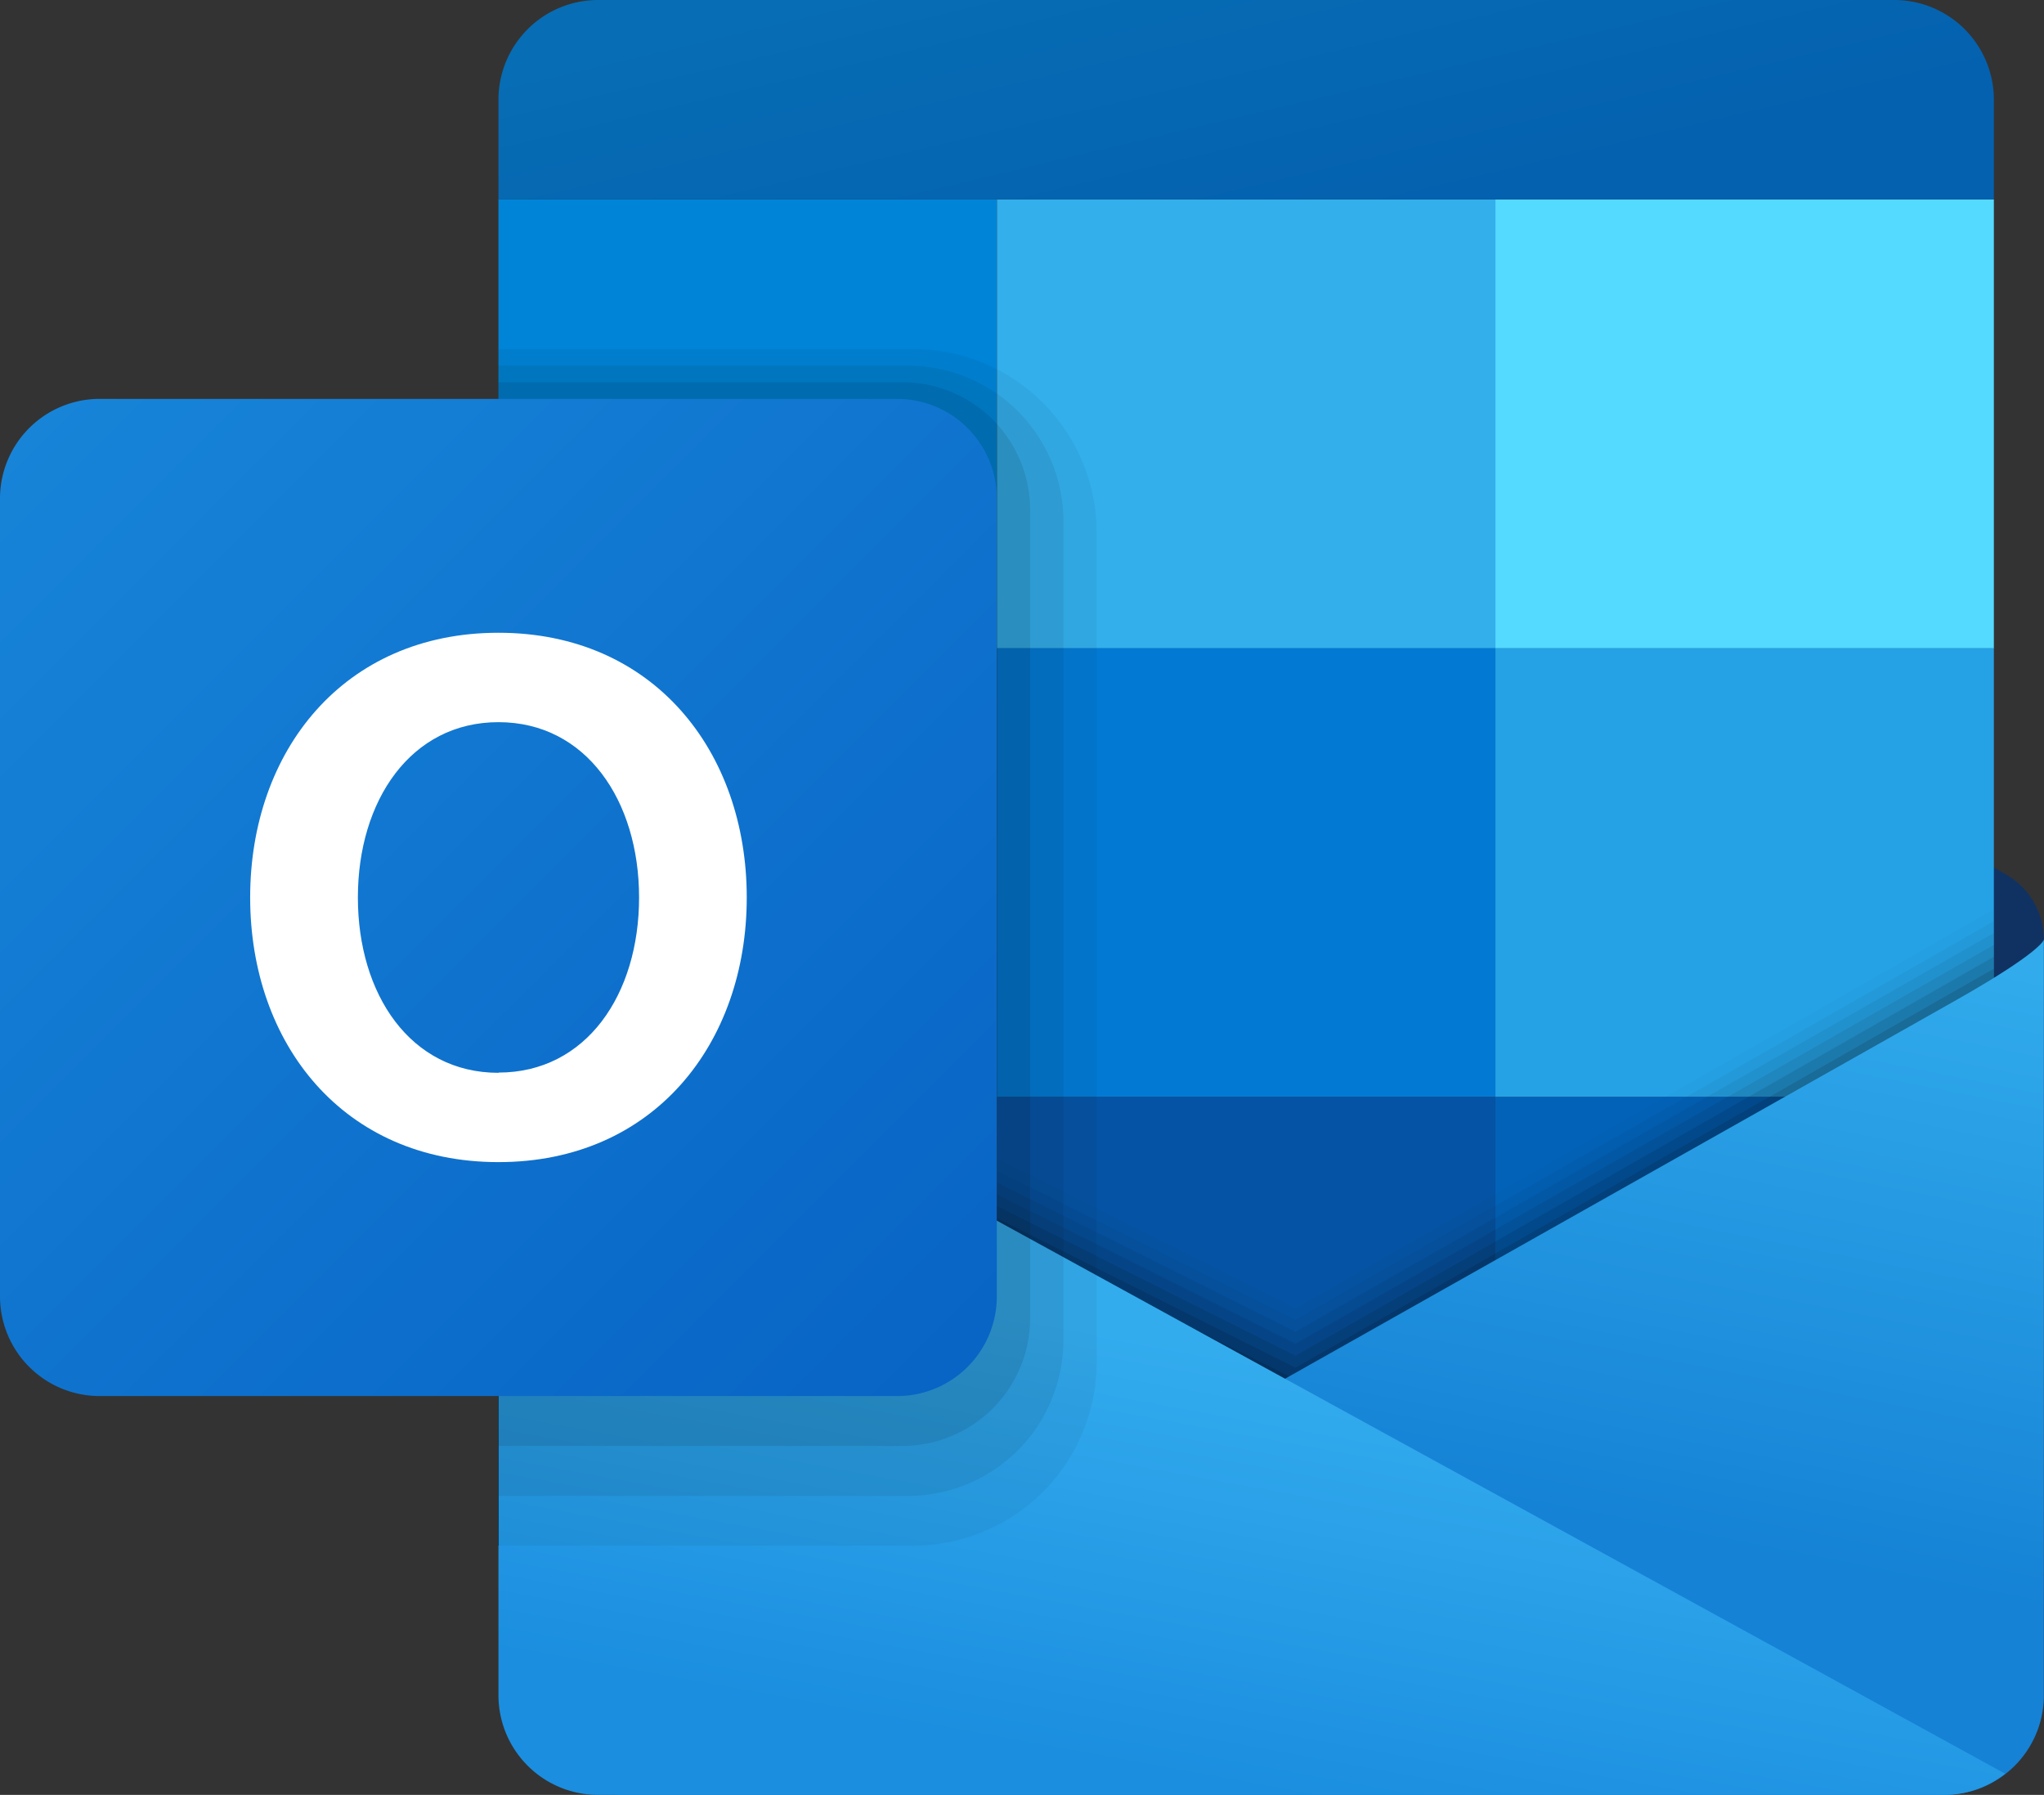
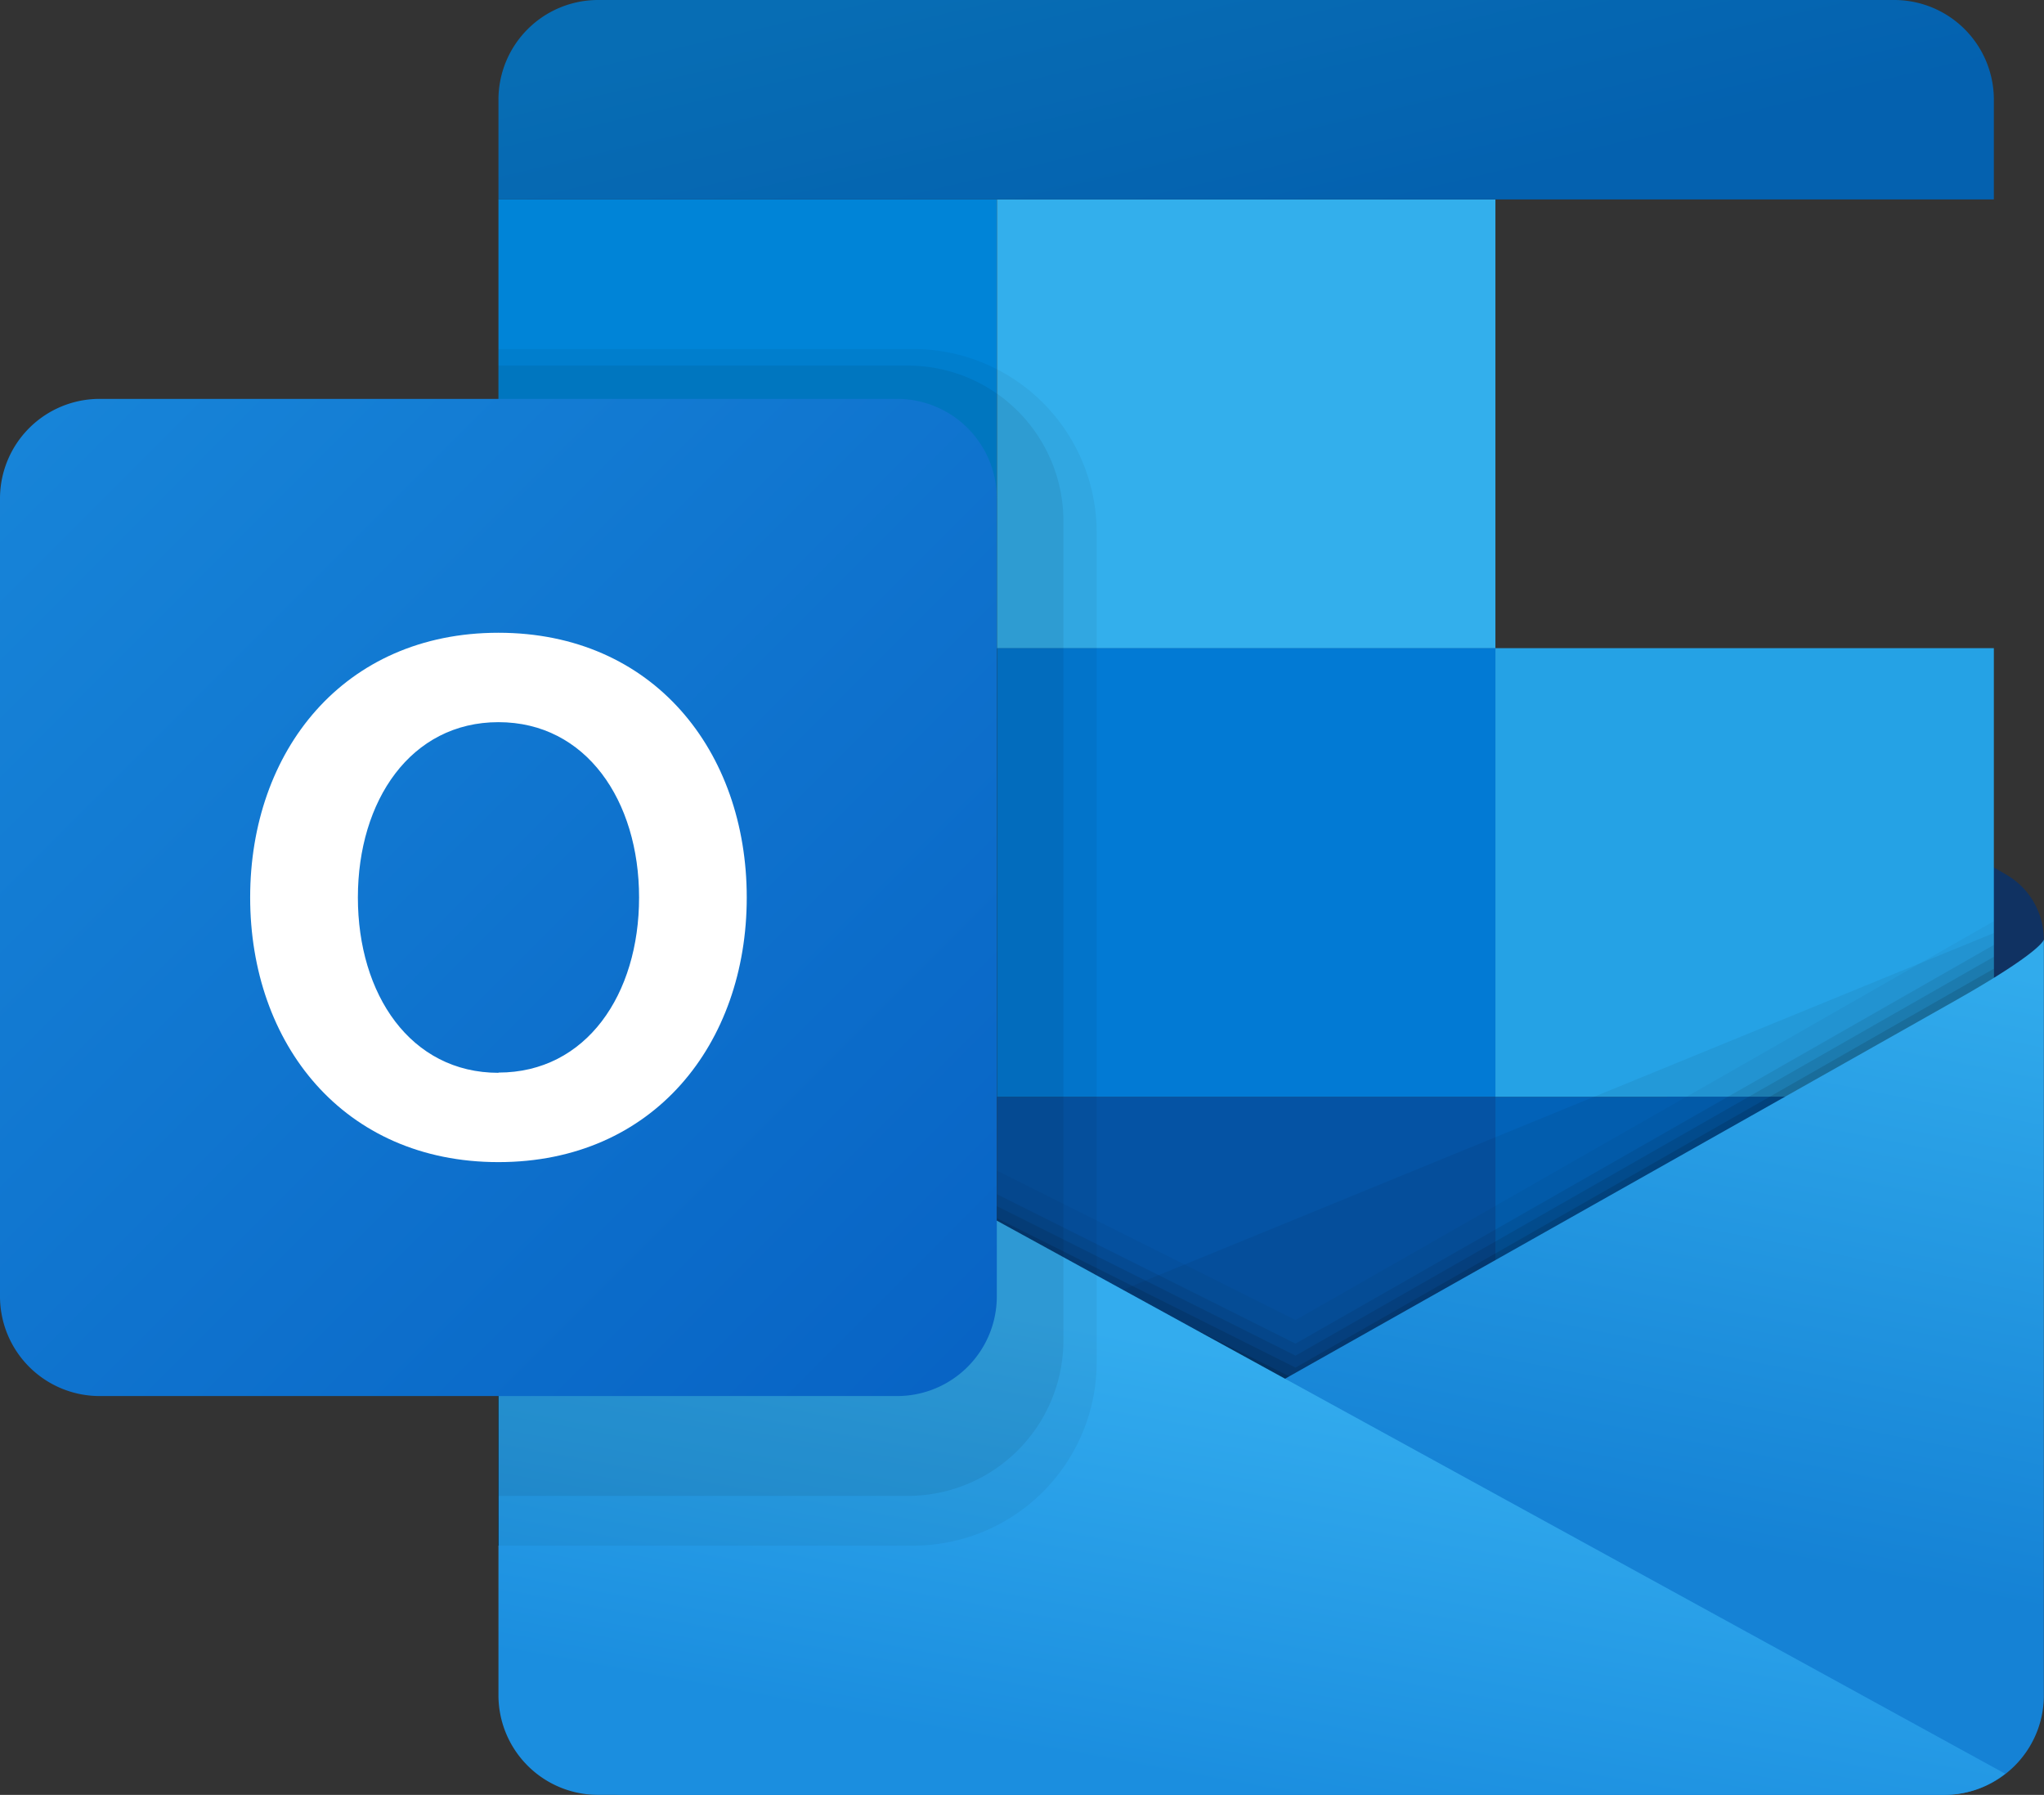
<svg xmlns="http://www.w3.org/2000/svg" width="42.807" height="37.582" viewBox="0 0 42.807 37.582">
  <rect x="0" y="0" width="42.807" height="37.582" fill="#333333" stroke="none" />
  <defs>
    <linearGradient id="linear-gradient" x1="0.826" y1="-0.017" x2="0.6" y2="0.652" gradientUnits="objectBoundingBox">
      <stop offset="0" stop-color="#31abec" />
      <stop offset="1" stop-color="#1582d5" />
    </linearGradient>
    <linearGradient id="linear-gradient-2" x1="0.022" y1="0.248" x2="0.943" y2="0.768" gradientUnits="objectBoundingBox">
      <stop offset="0.042" stop-color="#076db4" />
      <stop offset="0.85" stop-color="#0461af" />
    </linearGradient>
    <linearGradient id="linear-gradient-3" x1="0.501" y1="0.483" x2="0.352" y2="0.947" gradientUnits="objectBoundingBox">
      <stop offset="0" stop-color="#33acee" />
      <stop offset="1" stop-color="#1b8edf" />
    </linearGradient>
    <linearGradient id="linear-gradient-4" x1="0.026" y1="0.026" x2="0.97" y2="0.97" gradientUnits="objectBoundingBox">
      <stop offset="0" stop-color="#1784d8" />
      <stop offset="1" stop-color="#0864c5" />
    </linearGradient>
  </defs>
  <g id="icons8-microsoft-outlook-2019" transform="translate(-3 -6)">
    <path id="Path_108" data-name="Path 108" d="M43.554,23.721,36.445,19.58v12.1h7.887V25.074A1.566,1.566,0,0,0,43.554,23.721Z" transform="translate(1.47 0.597)" fill="#103262" />
    <path id="Path_109" data-name="Path 109" d="M13,10H23.439v9.4H13Z" transform="translate(0.439 0.176)" fill="#0084d7" />
    <path id="Path_110" data-name="Path 110" d="M23,10H33.439v9.4H23Z" transform="translate(0.879 0.176)" fill="#33afec" />
-     <path id="Path_111" data-name="Path 111" d="M33,10H43.439v9.4H33Z" transform="translate(1.318 0.176)" fill="#54daff" />
    <path id="Path_112" data-name="Path 112" d="M23,19H33.439v9.4H23Z" transform="translate(0.879 0.571)" fill="#027ad4" />
    <path id="Path_113" data-name="Path 113" d="M23,28H33.439v9.4H23Z" transform="translate(0.879 0.967)" fill="#0553a4" />
    <path id="Path_114" data-name="Path 114" d="M33,19H43.439v9.4H33Z" transform="translate(1.318 0.571)" fill="#25a2e5" />
    <path id="Path_115" data-name="Path 115" d="M33,28H43.439v9.4H33Z" transform="translate(1.318 0.967)" fill="#0262b8" />
-     <path id="Path_116" data-name="Path 116" d="M13,37.561H44.318V24.238L29.693,32.59,13,24.238Z" transform="translate(0.439 0.801)" opacity="0.019" />
    <path id="Path_117" data-name="Path 117" d="M13,37.55H44.318V24.476L29.693,32.828,13,24.476Z" transform="translate(0.439 0.812)" opacity="0.038" />
-     <path id="Path_118" data-name="Path 118" d="M13,37.54H44.318V24.714L29.693,33.066,13,24.714Z" transform="translate(0.439 0.822)" opacity="0.057" />
+     <path id="Path_118" data-name="Path 118" d="M13,37.54H44.318V24.714Z" transform="translate(0.439 0.822)" opacity="0.057" />
    <path id="Path_119" data-name="Path 119" d="M13,37.529H44.318V24.952L29.693,33.3,13,24.952Z" transform="translate(0.439 0.833)" opacity="0.076" />
    <path id="Path_120" data-name="Path 120" d="M13,37.519H44.318V25.19L29.693,33.542,13,25.19Z" transform="translate(0.439 0.843)" opacity="0.095" />
    <path id="Path_121" data-name="Path 121" d="M13,37.508H44.318V25.429L29.693,33.781,13,25.429Z" transform="translate(0.439 0.854)" opacity="0.114" />
    <path id="Path_122" data-name="Path 122" d="M13,37.5H44.318V25.667L29.693,34.019,13,25.667Z" transform="translate(0.439 0.864)" opacity="0.133" />
    <path id="Path_123" data-name="Path 123" d="M13,37.488H44.318V25.9L29.693,34.257,13,25.9Z" transform="translate(0.439 0.875)" opacity="0.152" />
    <path id="Path_124" data-name="Path 124" d="M13,37.477H44.318V26.143L29.693,34.495,13,26.143Z" transform="translate(0.439 0.885)" opacity="0.171" />
    <path id="Path_125" data-name="Path 125" d="M13,37.467H44.318V26.381L29.693,34.733,13,26.381Z" transform="translate(0.439 0.896)" opacity="0.191" />
    <path id="Path_126" data-name="Path 126" d="M13,37.456H44.318V26.619L29.693,34.971,13,26.619Z" transform="translate(0.439 0.906)" opacity="0.209" />
    <path id="Path_127" data-name="Path 127" d="M13,37.446H44.318V26.857L29.693,35.209,13,26.857Z" transform="translate(0.439 0.917)" opacity="0.229" />
    <path id="Path_128" data-name="Path 128" d="M13,37.435H44.318V27.095L29.693,35.447,13,27.095Z" transform="translate(0.439 0.927)" opacity="0.248" />
    <path id="Path_129" data-name="Path 129" d="M13,37.425H44.318V27.333L29.693,35.685,13,27.333Z" transform="translate(0.439 0.937)" opacity="0.267" />
-     <path id="Path_130" data-name="Path 130" d="M13,37.414H44.318V27.571L29.693,35.923,13,27.571Z" transform="translate(0.439 0.948)" opacity="0.286" />
    <path id="Path_131" data-name="Path 131" d="M13,37.4H44.318V27.81L29.693,36.162,13,27.81Z" transform="translate(0.439 0.958)" opacity="0.305" />
    <path id="Path_132" data-name="Path 132" d="M13,37.393H44.318V28.048L29.693,36.4,13,28.048Z" transform="translate(0.439 0.969)" opacity="0.324" />
    <path id="Path_133" data-name="Path 133" d="M13,37.383H44.318v-9.1L29.693,36.638,13,28.286Z" transform="translate(0.439 0.979)" opacity="0.343" />
-     <path id="Path_134" data-name="Path 134" d="M13,37.372H44.318V28.524L29.693,36.876,13,28.524Z" transform="translate(0.439 0.99)" opacity="0.362" />
    <path id="Path_135" data-name="Path 135" d="M13,37.362H44.318v-8.6L29.693,37.114,13,28.762Z" transform="translate(0.439 1)" opacity="0.381" />
    <path id="Path_136" data-name="Path 136" d="M13,37.352H44.318V29L29.693,37.352,13,29Z" transform="translate(0.439 1.011)" opacity="0.4" />
    <path id="Path_137" data-name="Path 137" d="M15.472,42.754H43.2a2.083,2.083,0,0,0,2.088-2.082c0-4.72,0-15.829,0-15.829s-.007.232-1.828,1.265S14.744,42.3,14.744,42.3A.9.9,0,0,0,15.472,42.754Z" transform="translate(0.516 0.828)" fill="url(#linear-gradient)" />
    <path id="Path_138" data-name="Path 138" d="M44.318,10.176H13V8.088A2.087,2.087,0,0,1,15.088,6H42.23a2.087,2.087,0,0,1,2.088,2.088Z" transform="translate(0.439)" fill="url(#linear-gradient-2)" />
    <path id="Path_139" data-name="Path 139" d="M13,25V40.659a2.087,2.087,0,0,0,2.088,2.088H43.279a2.068,2.068,0,0,0,1.275-.444Z" transform="translate(0.439 0.835)" fill="url(#linear-gradient-3)" />
    <path id="Path_140" data-name="Path 140" d="M21.685,13H13V38.055h8.685a3.843,3.843,0,0,0,3.843-3.843V16.843A3.843,3.843,0,0,0,21.685,13Z" transform="translate(0.439 0.308)" opacity="0.05" />
    <path id="Path_141" data-name="Path 141" d="M21.574,37H13V13.333h8.574a3.258,3.258,0,0,1,3.258,3.258V33.738A3.259,3.259,0,0,1,21.574,37Z" transform="translate(0.439 0.322)" opacity="0.07" />
-     <path id="Path_142" data-name="Path 142" d="M21.462,35.937H13V13.667h8.462a2.672,2.672,0,0,1,2.672,2.672V33.265A2.672,2.672,0,0,1,21.462,35.937Z" transform="translate(0.439 0.337)" opacity="0.09" />
    <path id="Path_143" data-name="Path 143" d="M21.791,34.879H5.088A2.087,2.087,0,0,1,3,32.791v-16.7A2.087,2.087,0,0,1,5.088,14h16.7a2.087,2.087,0,0,1,2.088,2.088v16.7A2.087,2.087,0,0,1,21.791,34.879Z" transform="translate(0 0.352)" fill="url(#linear-gradient-4)" />
    <path id="Path_144" data-name="Path 144" d="M13.219,18.691c-3.248,0-5.2,2.481-5.2,5.542s1.949,5.542,5.2,5.542,5.2-2.481,5.2-5.541S16.467,18.691,13.219,18.691Zm0,9.214c-1.843,0-2.944-1.643-2.944-3.671s1.107-3.671,2.944-3.671,2.945,1.644,2.945,3.671S15.061,27.9,13.219,27.9Z" transform="translate(0.22 0.558)" fill="#fff" />
  </g>
</svg>